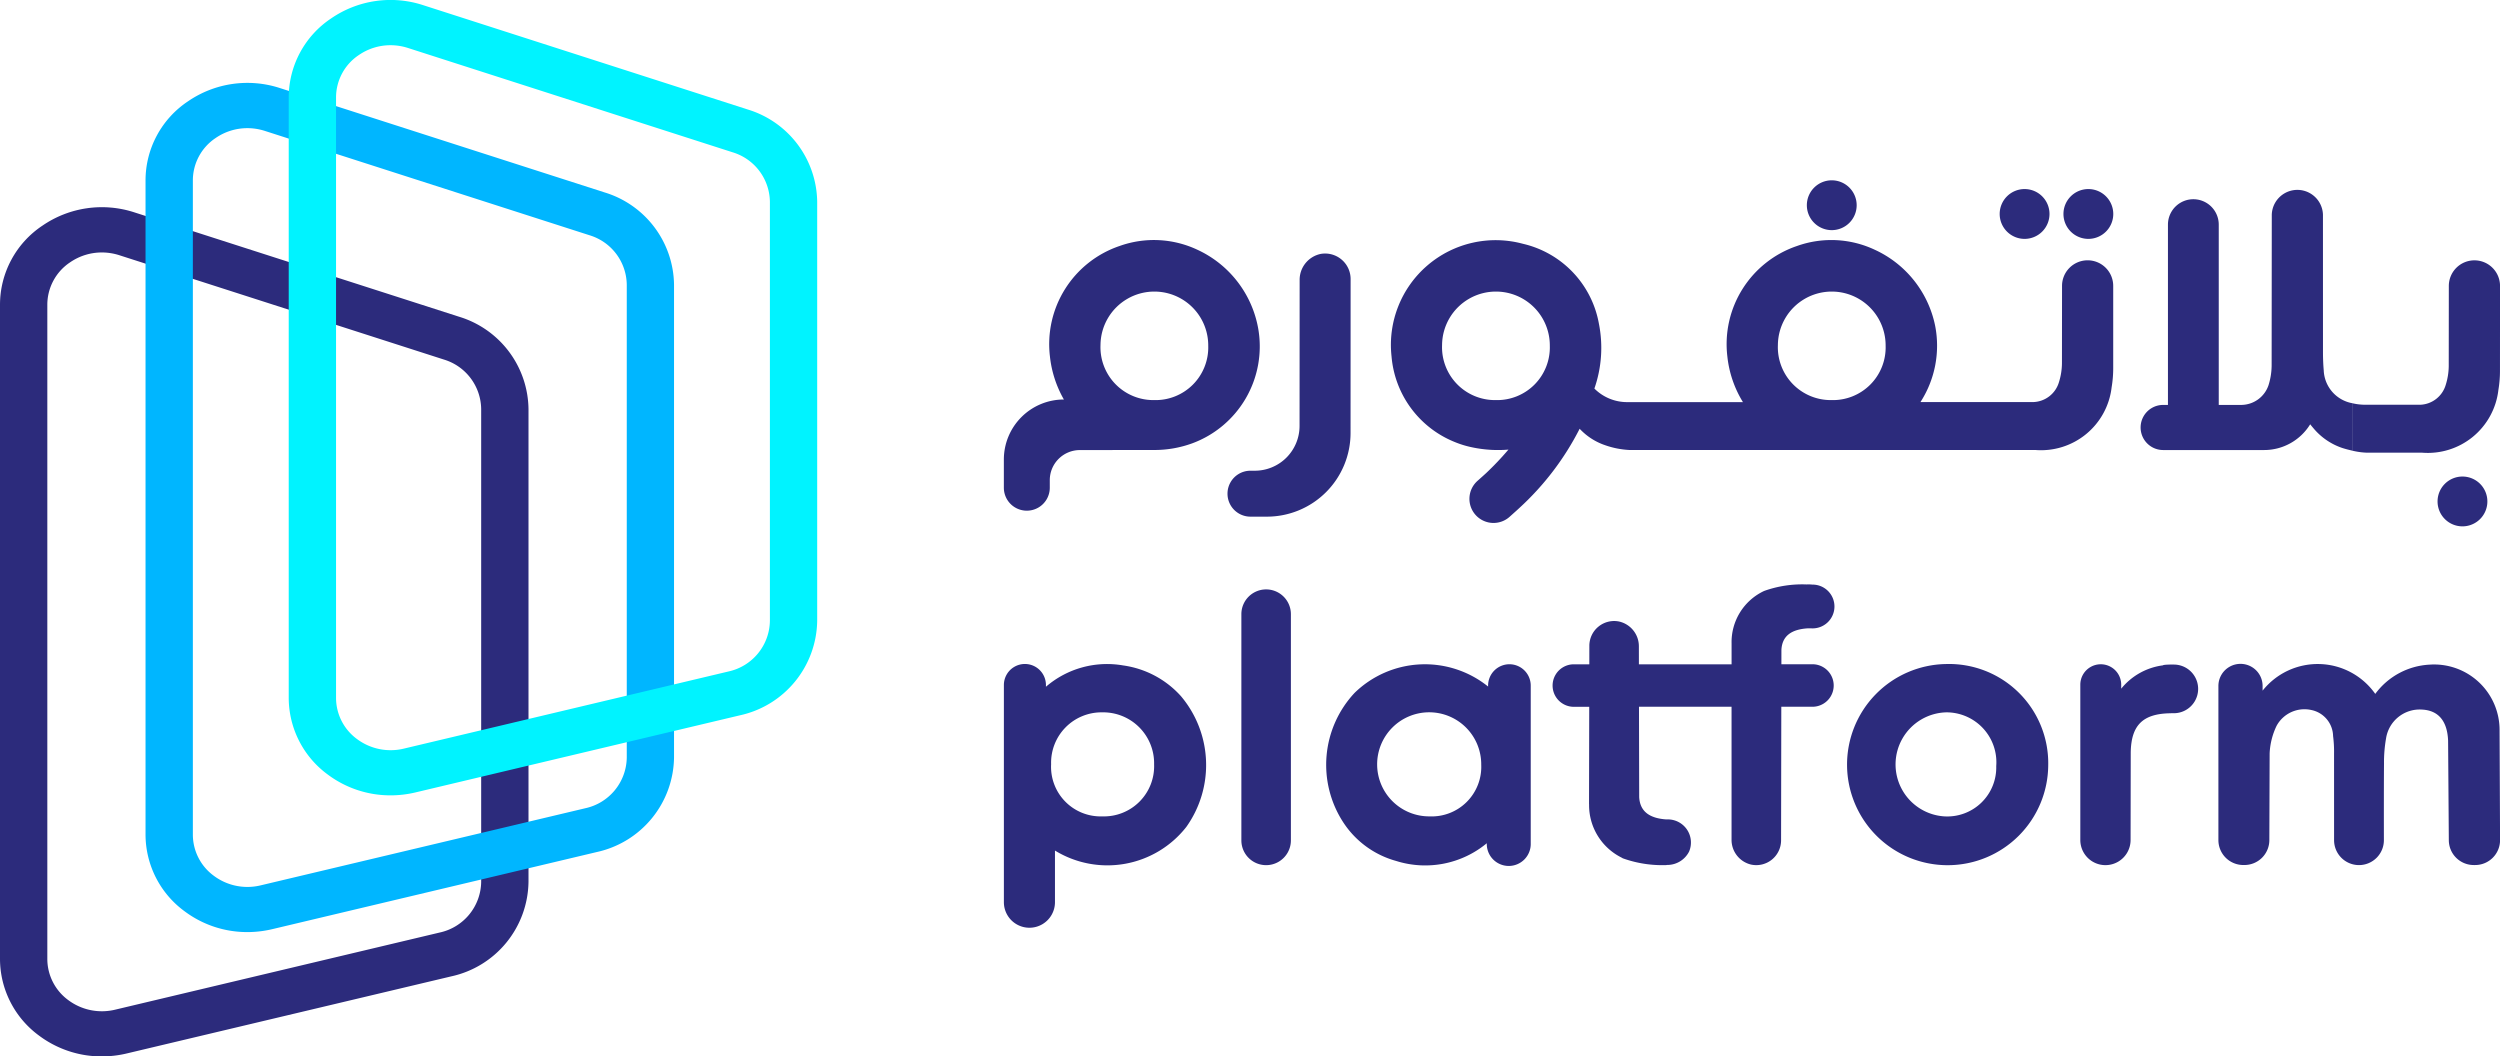
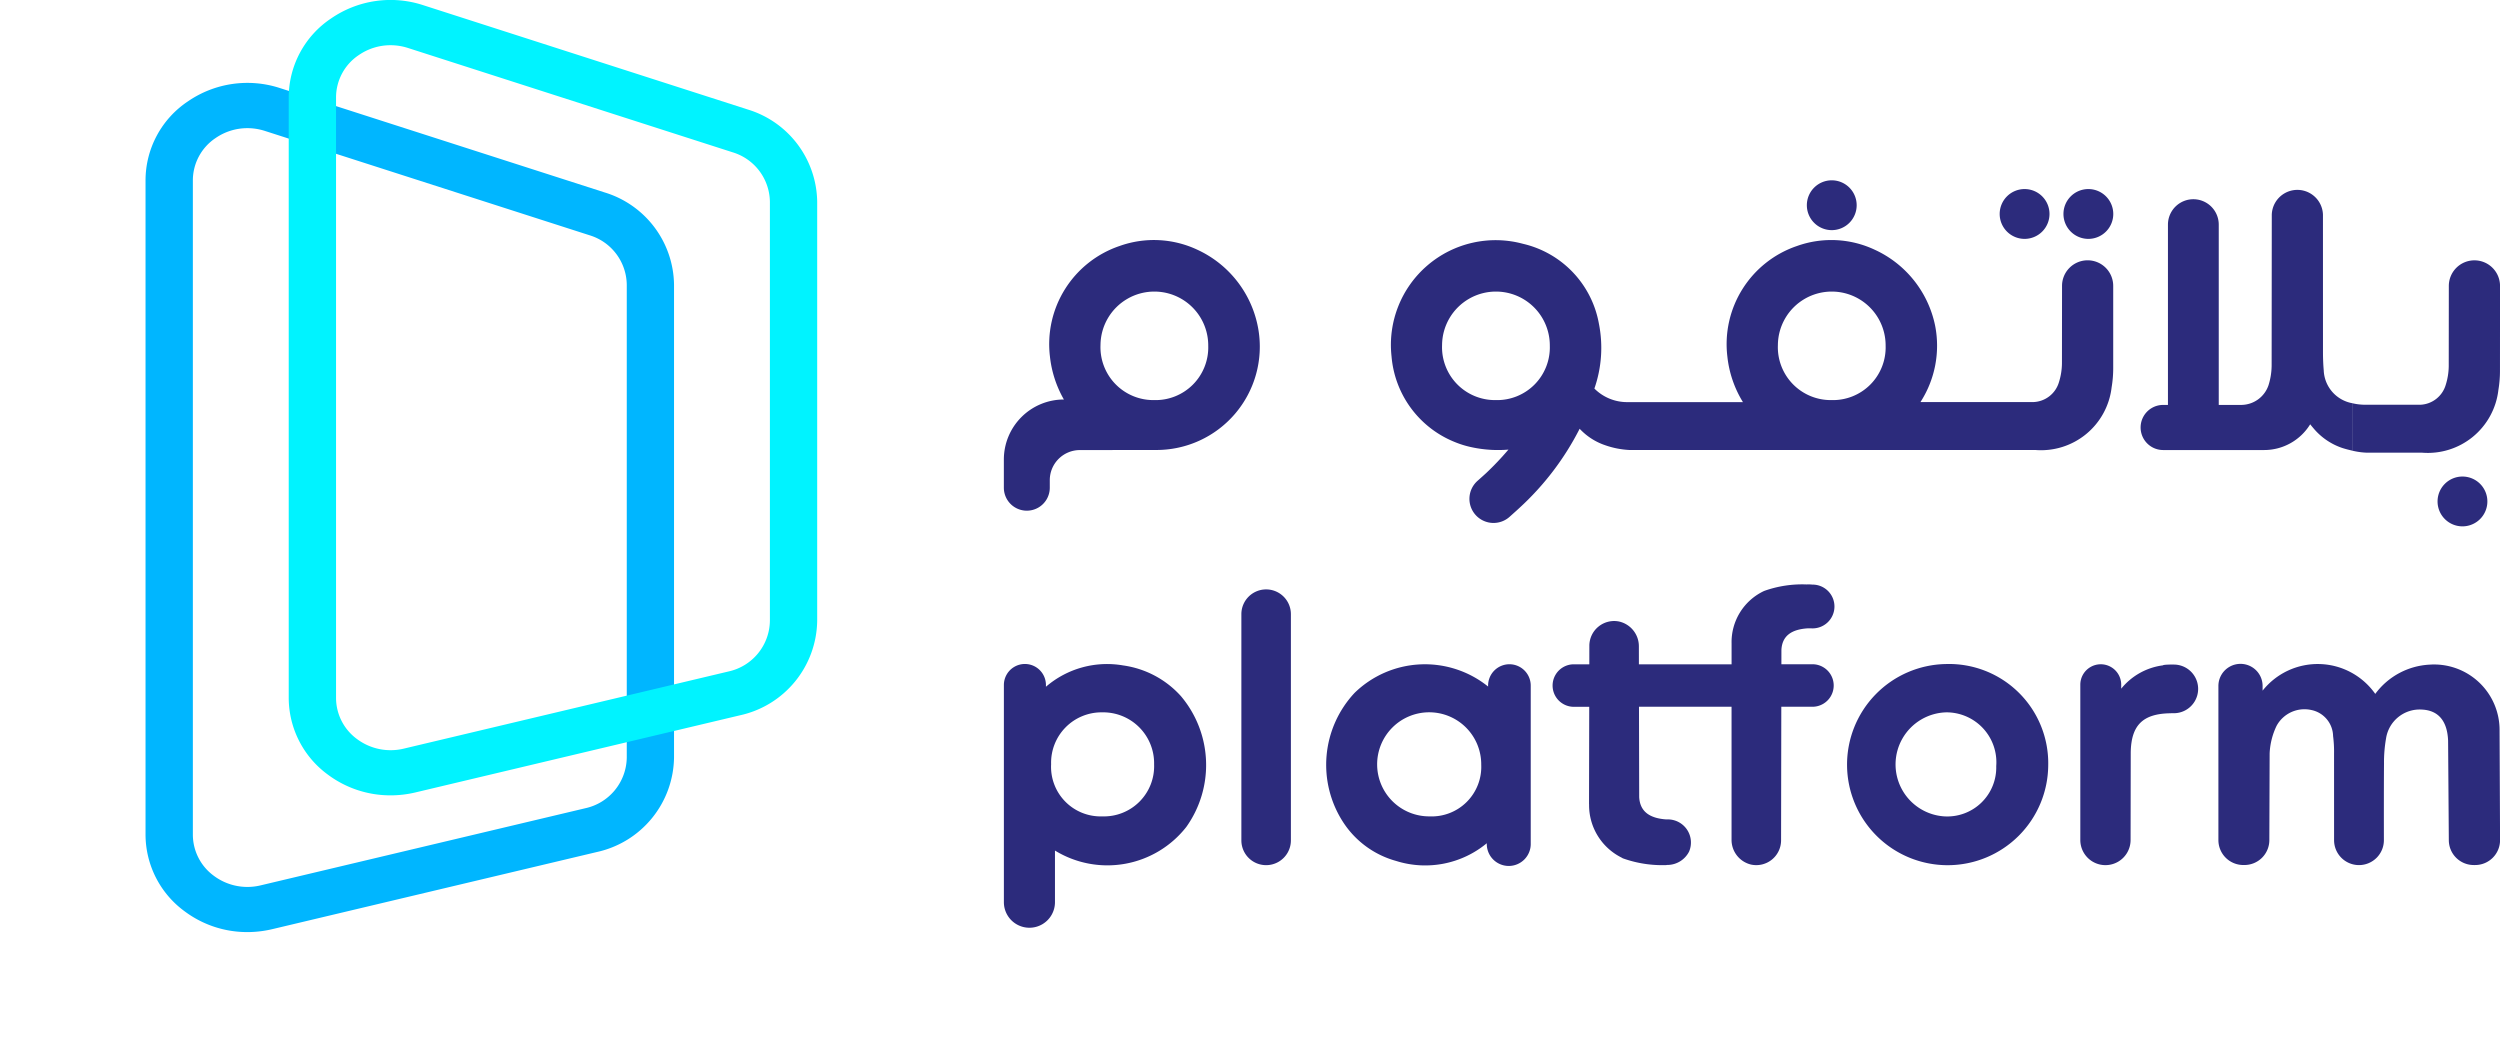
<svg xmlns="http://www.w3.org/2000/svg" id="Layer_1" data-name="Layer 1" viewBox="0 0 86.32 36.476">
  <title>platform-logo</title>
  <path d="M86.342,25.377a2.261,2.261,0,0,0-2.423-2.297A2.49,2.49,0,0,0,82.05,24.09a2.429,2.429,0,0,0-3.89-.112v-.162a.763.763,0,1,0-1.526,0v5.322a.86.86,0,0,0,.86.86h.039a.86.86,0,0,0,.86-.857l.01-2.997a2.434,2.434,0,0,1,.241-.954,1.095,1.095,0,0,1,1.193-.545.938.938,0,0,1,.757.902,4.152,4.152,0,0,1,.033.6l.001,2.996a.86.86,0,1,0,1.72-.004c-.001-.805-.002-1.855.004-2.651a4.741,4.741,0,0,1,.071-.863,1.175,1.175,0,0,1,1.236-.994c.545.025.878.365.906,1.073l.025,3.442a.86.86,0,0,0,.86.853h.049a.86.86,0,0,0,.86-.864Z" transform="translate(-0.037 -0.131)" style="fill:#2c2b7c" />
  <path d="M38.817,23.107a3.234,3.234,0,0,0-2.666.736v-.06a.726.726,0,1,0-1.452,0v7.499a.882.882,0,1,0,1.764,0V29.499a3.462,3.462,0,0,0,4.534-.814,3.686,3.686,0,0,0-.185-4.518A3.292,3.292,0,0,0,38.817,23.107ZM38.1,28.319a1.712,1.712,0,0,1-1.77-1.801A1.739,1.739,0,0,1,38.09,24.727a1.759,1.759,0,0,1,1.796,1.798A1.733,1.733,0,0,1,38.1,28.319Z" transform="translate(-0.037 -0.131)" style="fill:#2c2b7c" />
  <path d="M52.155,23.066a.737.737,0,0,0-.737.737v.033a3.479,3.479,0,0,0-4.609.218,3.637,3.637,0,0,0-.393,4.469,3.188,3.188,0,0,0,1.82,1.333,3.333,3.333,0,0,0,3.137-.61v-.002a.759.759,0,1,0,1.517,0V23.803A.737.737,0,0,0,52.155,23.066Zm-2.76,5.253a1.797,1.797,0,1,1,1.786-1.784A1.712,1.712,0,0,1,49.395,28.319Z" transform="translate(-0.037 -0.131)" style="fill:#2c2b7c" />
  <path d="M67.224,23.059a3.473,3.473,0,1,0,3.534,3.49A3.426,3.426,0,0,0,67.224,23.059Zm-.051,5.26a1.798,1.798,0,0,1,.069-3.592,1.723,1.723,0,0,1,1.721,1.855A1.691,1.691,0,0,1,67.173,28.319Z" transform="translate(-0.037 -0.131)" style="fill:#2c2b7c" />
  <path d="M43.754,20.482a.855.855,0,0,0-.855.855v7.811a.855.855,0,1,0,1.71,0V21.337A.855.855,0,0,0,43.754,20.482Z" transform="translate(-0.037 -0.131)" style="fill:#2c2b7c" />
  <path d="M75.099,23.077c-.378-.004-.38.027-.38.027a2.225,2.225,0,0,0-1.441.806v-.137a.706.706,0,1,0-1.412,0V29.134a.868.868,0,0,0,1.736.001l.005-3.026c.016-.944.422-1.333,1.359-1.35.062-.001-.001-.002.062-.002H75.09a.84.84,0,0,0,.009-1.68Z" transform="translate(-0.037 -0.131)" style="fill:#2c2b7c" />
  <path d="M57.605,30.001c.053.002.146.003,0,0Z" transform="translate(-0.037 -0.131)" style="fill:#2c2b7c">
    </path>
  <path d="M62.618,23.066H61.545l.001-.501c.027-.483.352-.7.898-.738h.139a.756.756,0,1,0,.03-1.511,1.264,1.264,0,0,0-.197-.005,3.893,3.893,0,0,0-1.466.224,1.949,1.949,0,0,0-1.125,1.811v.722h-3.2l-.001-.607a.876.876,0,0,0-.678-.869.856.856,0,0,0-1.032.837l-.001.639h-.534a.734.734,0,1,0,0,1.468h.531l-.007,3.351.002.027A2.02,2.02,0,0,0,56.023,29.74c.017.009.031.019.049.028A4.048,4.048,0,0,0,57.596,30l.009,0c-.031-.001-.048-.003.011-.004a.845.845,0,0,0,.742-.462.798.798,0,0,0-.765-1.11h-.024c-.568-.04-.905-.266-.934-.768l-.007-3.122h3.196v4.581a.876.876,0,0,0,.678.869.856.856,0,0,0,1.032-.837l.008-4.613h1.075a.734.734,0,0,0,0-1.468Z" transform="translate(-0.037 -0.131)" style="fill:#2c2b7c" />
-   <path d="M43.487,11.513a3.711,3.711,0,0,0-2.114-2.762A3.524,3.524,0,0,0,38.69,8.626a3.578,3.578,0,0,0-2.401,3.811,3.804,3.804,0,0,0,.482,1.488,2.073,2.073,0,0,0-2.073,2.073v.973a.793.793,0,1,0,1.586,0v-.261a1.039,1.039,0,0,1,1.038-1.039l2.617-.003a3.8,3.8,0,0,0,1.259-.228A3.568,3.568,0,0,0,43.487,11.513Zm-3.602,2.432a1.826,1.826,0,0,1-1.85-1.899,1.86,1.86,0,1,1,3.72.025A1.819,1.819,0,0,1,39.885,13.945Z" transform="translate(-0.037 -0.131)" style="fill:#2c2b7c" />
-   <path d="M45.644,8.897a.913.913,0,0,0-.733.915l-.003,5.027a1.546,1.546,0,0,1-1.546,1.545h-.149a.793.793,0,0,0,0,1.586h.567a2.889,2.889,0,0,0,2.889-2.888l.002-5.316A.881.881,0,0,0,45.644,8.897Z" transform="translate(-0.037 -0.131)" style="fill:#2c2b7c" />
+   <path d="M43.487,11.513a3.711,3.711,0,0,0-2.114-2.762A3.524,3.524,0,0,0,38.69,8.626a3.578,3.578,0,0,0-2.401,3.811,3.804,3.804,0,0,0,.482,1.488,2.073,2.073,0,0,0-2.073,2.073v.973a.793.793,0,1,0,1.586,0v-.261a1.039,1.039,0,0,1,1.038-1.039l2.617-.003A3.568,3.568,0,0,0,43.487,11.513Zm-3.602,2.432a1.826,1.826,0,0,1-1.85-1.899,1.86,1.86,0,1,1,3.72.025A1.819,1.819,0,0,1,39.885,13.945Z" transform="translate(-0.037 -0.131)" style="fill:#2c2b7c" />
  <path d="M72.118,9.119a.883.883,0,0,0-.883.882l-.003,2.676a2.245,2.245,0,0,1-.105.654.956.956,0,0,1-.871.682H66.347a3.587,3.587,0,0,0,.506-2.637A3.699,3.699,0,0,0,64.77,8.755a3.524,3.524,0,0,0-2.69-.129,3.578,3.578,0,0,0-2.401,3.811,3.756,3.756,0,0,0,.538,1.578H56.256a1.596,1.596,0,0,1-1.168-.468,4.272,4.272,0,0,0,.155-2.245A3.457,3.457,0,0,0,52.622,8.549a3.616,3.616,0,0,0-4.538,3.888,3.498,3.498,0,0,0,2.163,2.948,3.364,3.364,0,0,0,.609.189,4.317,4.317,0,0,0,1.264.081,10.177,10.177,0,0,1-.778.819c-.031.029-.142.129-.277.249a.832.832,0,1,0,1.109,1.24c.152-.136.282-.252.321-.29a9.601,9.601,0,0,0,2.084-2.738,2.148,2.148,0,0,0,.897.574,2.973,2.973,0,0,0,.833.16l14.001-.001a2.453,2.453,0,0,0,2.637-2.163,3.992,3.992,0,0,0,.055-.664v-2.84A.883.883,0,0,0,72.118,9.119ZM51.679,13.945a1.826,1.826,0,0,1-1.85-1.899,1.86,1.86,0,1,1,3.72.025A1.819,1.819,0,0,1,51.679,13.945Zm11.595,0a1.826,1.826,0,0,1-1.85-1.899,1.86,1.86,0,1,1,3.72.025A1.819,1.819,0,0,1,63.274,13.945Z" transform="translate(-0.037 -0.131)" style="fill:#2c2b7c" />
  <path d="M85.474,9.12a.884.884,0,0,0-.884.883L84.587,12.77a2.242,2.242,0,0,1-.105.654.956.956,0,0,1-.871.682H81.698a1.933,1.933,0,0,1-.447-.054V15.69a2.544,2.544,0,0,0,.5.071h1.913a2.453,2.453,0,0,0,2.637-2.163,3.992,3.992,0,0,0,.055-.664l.002-2.93A.884.884,0,0,0,85.474,9.12Z" transform="translate(-0.037 -0.131)" style="fill:#2c2b7c" />
  <path d="M80.271,12.922c-.017-.195-.025-.391-.026-.587L80.244,7.542a.884.884,0,0,0-1.767-.001l-.005,5.212a2.309,2.309,0,0,1-.108.68,1,1,0,0,1-.945.679h-.773V7.887a.877.877,0,0,0-1.754,0v6.225h-.165a.779.779,0,1,0,0,1.558h3.486a1.866,1.866,0,0,0,1.59-.889c.04.049.074.092.11.133a2.217,2.217,0,0,0,1.006.687c.112.036.222.063.334.089V14.052A1.199,1.199,0,0,1,80.271,12.922Z" transform="translate(-0.037 -0.131)" style="fill:#2c2b7c" />
  <path d="M63.284,8.077a.86.86,0,1,0-.86-.86A.86.86,0,0,0,63.284,8.077Z" transform="translate(-0.037 -0.131)" style="fill:#2c2b7c" />
  <path d="M72.144,6.659a.86.86,0,1,0,.86.86A.86.86,0,0,0,72.144,6.659Z" transform="translate(-0.037 -0.131)" style="fill:#2c2b7c" />
  <path d="M85.061,16.585a.86.86,0,1,0,.86.86A.86.86,0,0,0,85.061,16.585Z" transform="translate(-0.037 -0.131)" style="fill:#2c2b7c" />
  <path d="M69.942,8.379a.86.86,0,1,0-.86-.86A.86.86,0,0,0,69.942,8.379Z" transform="translate(-0.037 -0.131)" style="fill:#2c2b7c" />
-   <path d="M3.55,36.607a3.606,3.606,0,0,1-2.16-.715A3.289,3.289,0,0,1,.037,33.243V10.652A3.282,3.282,0,0,1,1.504,7.921a3.621,3.621,0,0,1,3.177-.456l11.207,3.602a3.376,3.376,0,0,1,2.397,3.187V30.581a3.389,3.389,0,0,1-2.671,3.263L4.408,36.506A3.719,3.719,0,0,1,3.55,36.607ZM3.552,8.848a1.929,1.929,0,0,0-1.095.341,1.759,1.759,0,0,0-.786,1.464v22.591a1.765,1.765,0,0,0,.725,1.42,1.941,1.941,0,0,0,1.617.329L15.22,32.329h0a1.815,1.815,0,0,0,1.431-1.748V14.254a1.809,1.809,0,0,0-1.285-1.708L4.16,8.944A1.983,1.983,0,0,0,3.552,8.848Z" transform="translate(-0.037 -0.131)" style="fill:#2c2b7c" />
  <path d="M8.575,32.314a3.601,3.601,0,0,1-2.16-.715A3.289,3.289,0,0,1,5.062,28.951V6.36A3.282,3.282,0,0,1,6.529,3.629,3.623,3.623,0,0,1,9.706,3.173L20.913,6.775A3.376,3.376,0,0,1,23.31,9.962V26.289A3.39,3.39,0,0,1,20.64,29.551h0L9.433,32.214A3.72,3.72,0,0,1,8.575,32.314ZM8.577,4.556a1.928,1.928,0,0,0-1.095.341A1.759,1.759,0,0,0,6.696,6.36V28.951a1.763,1.763,0,0,0,.725,1.42,1.938,1.938,0,0,0,1.618.329l11.207-2.662a1.817,1.817,0,0,0,1.432-1.748V9.962a1.809,1.809,0,0,0-1.285-1.708L9.185,4.652A1.982,1.982,0,0,0,8.577,4.556ZM20.442,28.794h0Z" transform="translate(-0.037 -0.131)" style="fill:#00b6ff" />
  <path d="M13.519,27.593a3.606,3.606,0,0,1-2.16-.715A3.29,3.29,0,0,1,10.006,24.23V3.496a3.283,3.283,0,0,1,1.466-2.73A3.621,3.621,0,0,1,14.65.31L25.856,3.912a3.377,3.377,0,0,1,2.397,3.187v14.469A3.39,3.39,0,0,1,25.583,24.83L14.377,27.493A3.712,3.712,0,0,1,13.519,27.593ZM13.52,1.692a1.929,1.929,0,0,0-1.095.341A1.759,1.759,0,0,0,11.64,3.496V24.23a1.764,1.764,0,0,0,.725,1.42,1.942,1.942,0,0,0,1.617.329l11.207-2.663A1.816,1.816,0,0,0,26.62,21.567V7.098a1.81,1.81,0,0,0-1.285-1.708L14.129,1.789A1.982,1.982,0,0,0,13.52,1.692Z" transform="translate(-0.037 -0.131)" style="fill:#00f3ff" />
</svg>